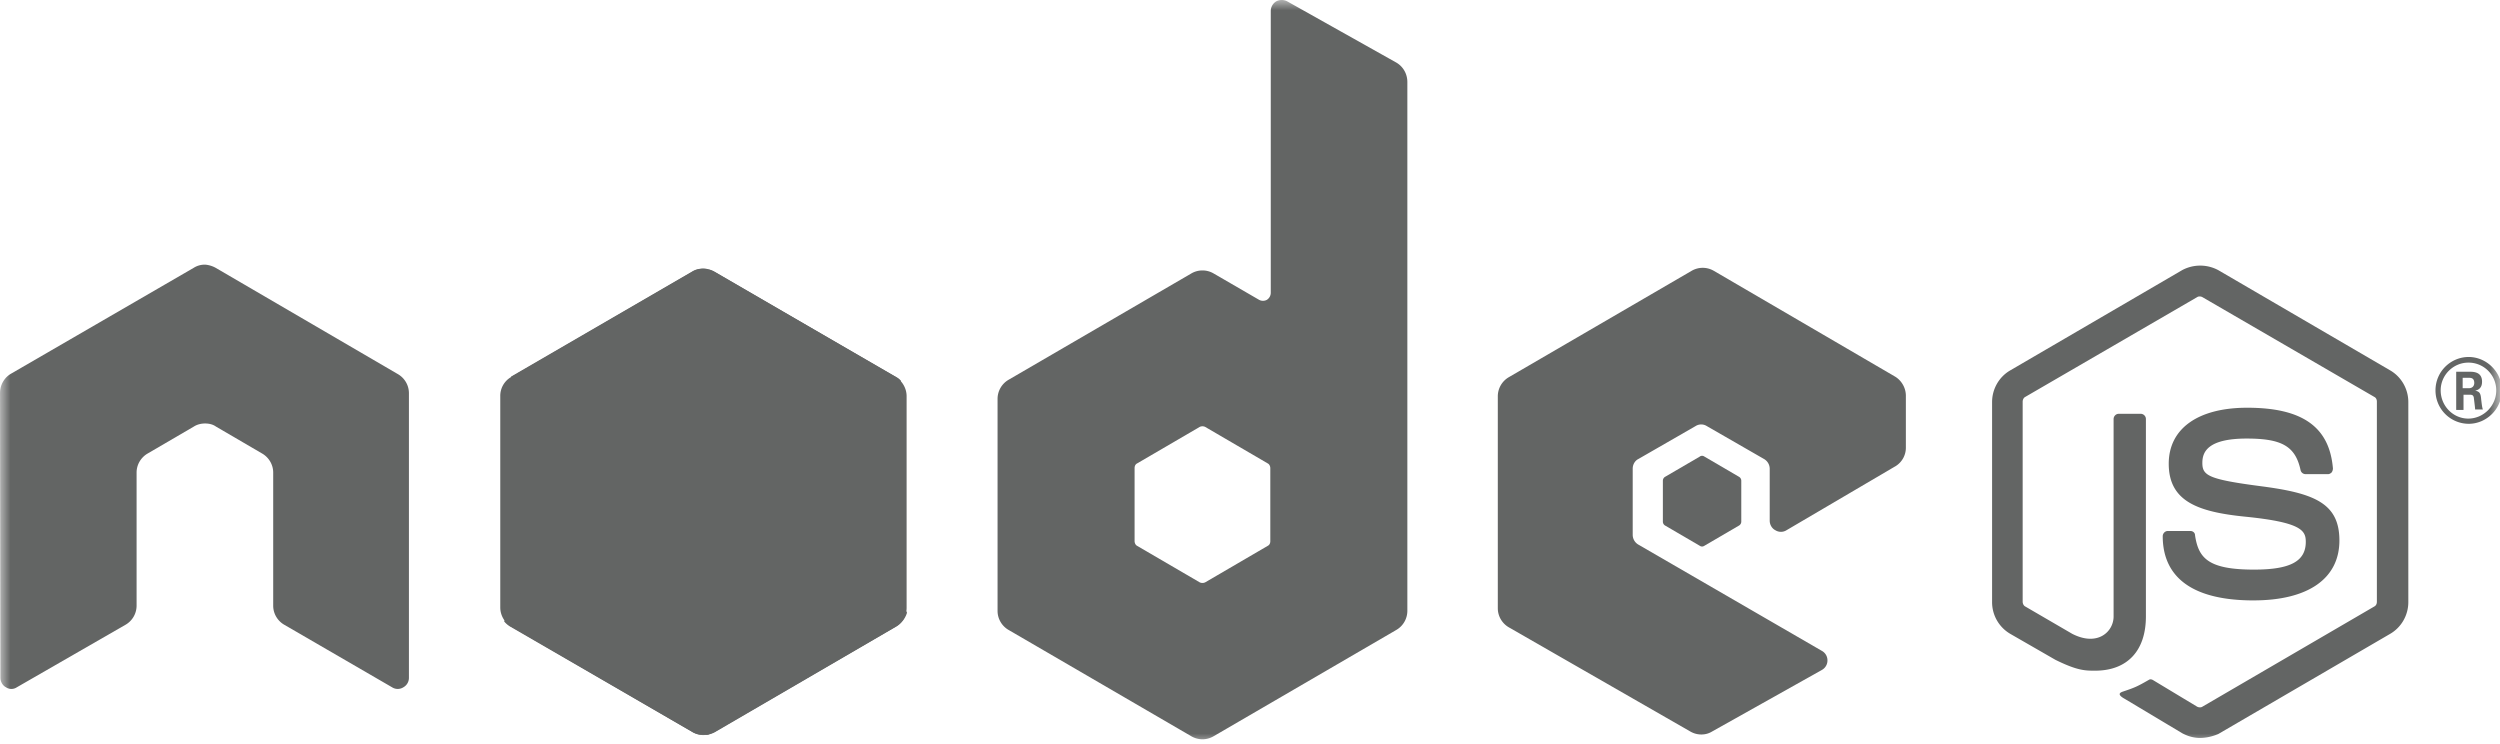
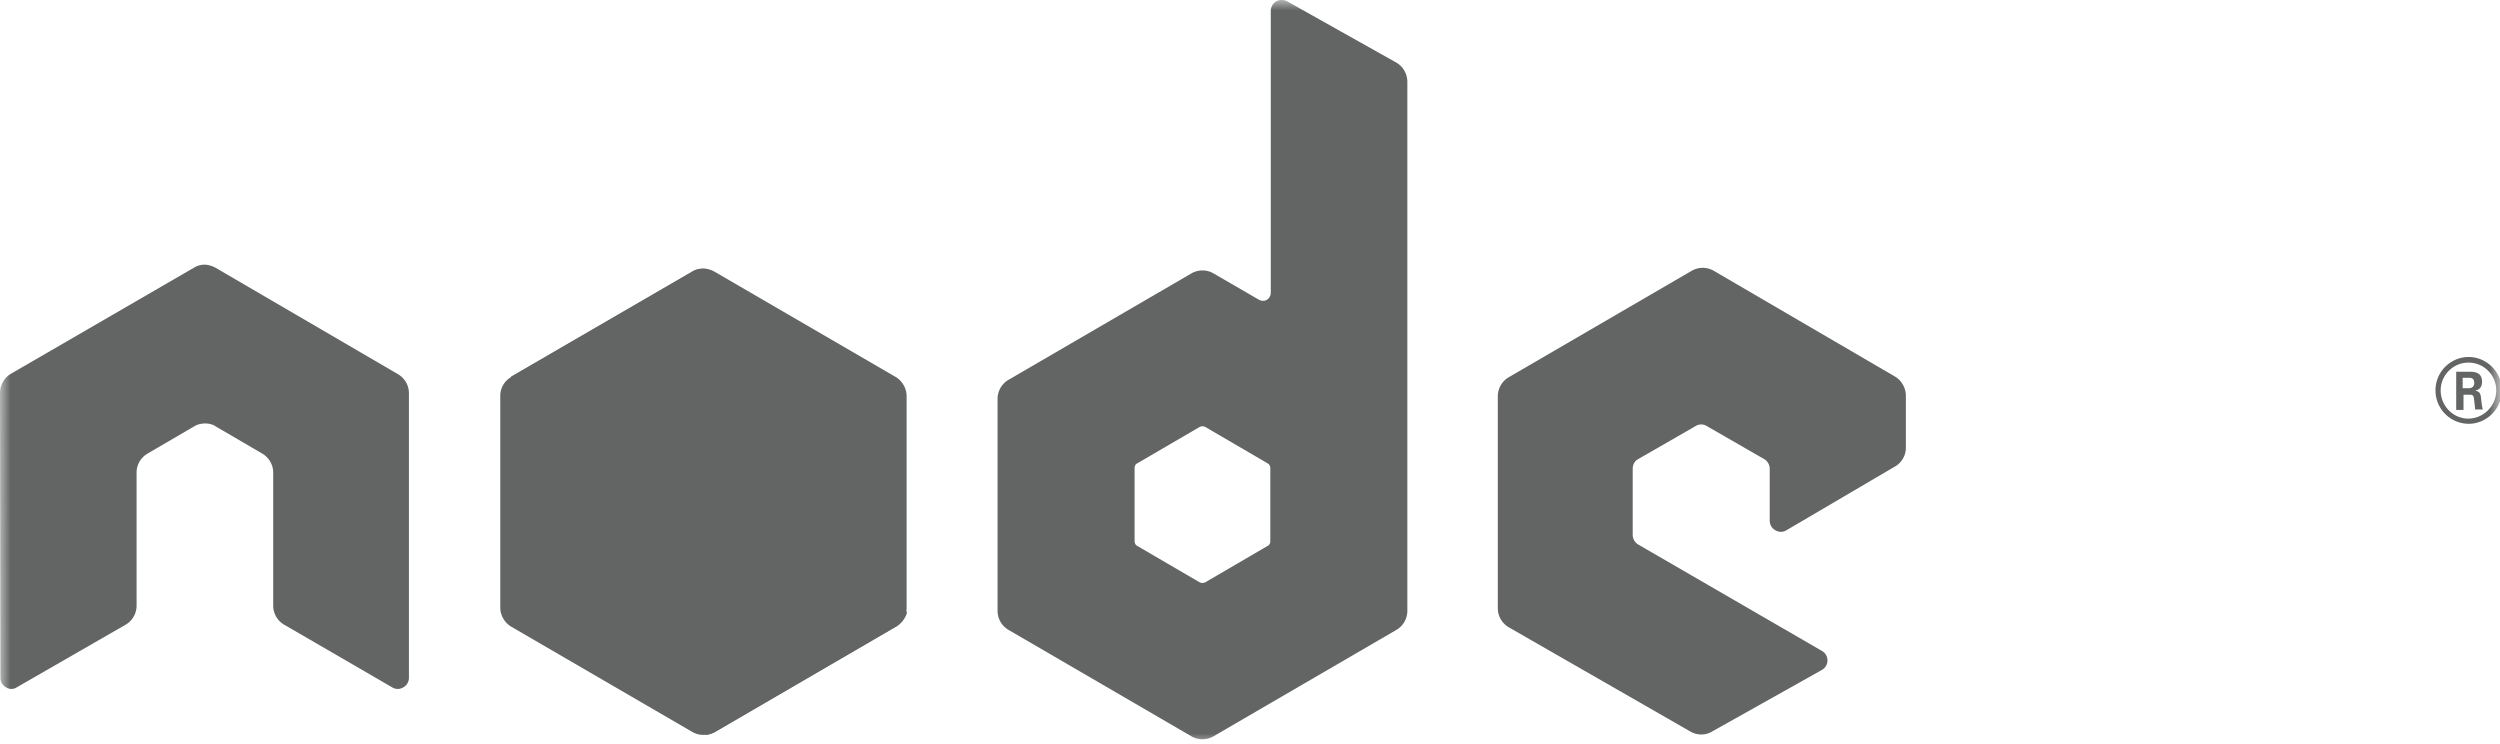
<svg xmlns="http://www.w3.org/2000/svg" width="121" height="36" fill="none" viewBox="0 0 121 36">
  <g clip-path="url(#a)">
    <mask id="b" width="121" height="36" x="0" y="0" maskUnits="userSpaceOnUse" style="mask-type:luminance">
      <path fill="#fff" d="M121 0H0v36h121V0Z" />
    </mask>
    <g fill="#636564" mask="url(#b)">
-       <path d="M106.49 35.717c-.313 0-.605-.084-.876-.231l-2.774-1.66c-.417-.23-.208-.314-.083-.356.563-.19.667-.231 1.251-.567.063-.042.146-.021.209.02l2.127 1.282c.084.042.188.042.25 0l8.322-4.851c.083-.043.125-.127.125-.232v-9.681c0-.105-.042-.19-.125-.231l-8.322-4.83c-.083-.043-.187-.043-.25 0l-8.321 4.83c-.084.042-.126.147-.126.23v9.682c0 .084.042.19.126.232l2.273 1.323c1.23.63 2.002-.105 2.002-.84V20.28c0-.126.104-.252.25-.252h1.064c.125 0 .25.105.25.252v9.556c0 1.659-.897 2.625-2.461 2.625-.479 0-.855 0-1.918-.525l-2.19-1.26a1.775 1.775 0 0 1-.876-1.534v-9.681c0-.63.333-1.218.876-1.533l8.321-4.852a1.85 1.85 0 0 1 1.752 0l8.322 4.852c.542.315.875.903.875 1.533v9.681c0 .63-.333 1.219-.875 1.534l-8.322 4.85c-.25.106-.563.19-.876.19Z" />
-       <path d="M109.077 29.06c-3.651 0-4.401-1.68-4.401-3.109 0-.126.104-.252.25-.252h1.084c.125 0 .23.084.23.21.166 1.113.646 1.66 2.857 1.66 1.752 0 2.503-.4 2.503-1.345 0-.546-.209-.945-2.941-1.218-2.273-.23-3.692-.735-3.692-2.562 0-1.701 1.419-2.71 3.796-2.71 2.67 0 3.984.925 4.151 2.941a.345.345 0 0 1-.062.19c-.043.041-.105.083-.168.083h-1.106a.246.246 0 0 1-.229-.189c-.25-1.155-.897-1.533-2.607-1.533-1.918 0-2.148.672-2.148 1.176 0 .61.271.798 2.858 1.134 2.565.336 3.775.82 3.775 2.625 0 1.848-1.523 2.898-4.15 2.898Z" />
      <path d="M121.09 18.895c0 .882-.73 1.617-1.606 1.617a1.612 1.612 0 0 1-1.606-1.617c0-.924.751-1.617 1.606-1.617.855 0 1.606.714 1.606 1.617Zm-2.961 0c0 .756.605 1.365 1.334 1.365.751 0 1.356-.63 1.356-1.365a1.34 1.34 0 0 0-1.356-1.344c-.709 0-1.334.588-1.334 1.344Zm.751-.903h.625c.209 0 .626 0 .626.483 0 .336-.209.399-.335.44.251.022.272.19.293.42.02.148.042.4.084.484h-.377c0-.084-.062-.546-.062-.567-.02-.105-.062-.147-.187-.147h-.313v.735h-.354v-1.848Zm.333.798h.271c.23 0 .271-.168.271-.252 0-.252-.167-.252-.271-.252h-.291v.504h.02Z" />
      <path fill-rule="evenodd" d="M19.792 19.027a1.07 1.07 0 0 0-.542-.924l-8.822-5.146a1.277 1.277 0 0 0-.48-.147h-.083a.987.987 0 0 0-.48.147L.542 18.082c-.333.189-.542.546-.542.945l.02 13.777c0 .189.105.378.272.462a.47.47 0 0 0 .521 0l5.256-3.024a1.07 1.07 0 0 0 .542-.924V22.87c0-.378.209-.735.543-.924l2.231-1.302c.167-.105.355-.147.542-.147.188 0 .376.042.522.147l2.231 1.302c.334.19.543.546.543.924v6.448c0 .378.208.735.542.924l5.214 3.024a.506.506 0 0 0 .542 0 .522.522 0 0 0 .271-.462V19.027Z" clip-rule="evenodd" />
      <path fill-rule="evenodd" d="M62.297.063a.57.57 0 0 0-.522 0 .548.548 0 0 0-.27.462v13.65a.405.405 0 0 1-.189.337.396.396 0 0 1-.375 0l-2.21-1.281a1.068 1.068 0 0 0-1.064 0l-8.843 5.145a1.07 1.07 0 0 0-.542.924v10.27c0 .378.208.735.542.924l8.843 5.145c.333.19.73.19 1.063 0l8.843-5.145a1.07 1.07 0 0 0 .543-.924V3.97c0-.4-.21-.757-.543-.946L62.297.063Zm-.814 26.126c0 .105-.041.189-.125.23l-3.024 1.765a.307.307 0 0 1-.271 0l-3.024-1.764c-.084-.042-.125-.147-.125-.231V22.66c0-.106.041-.19.125-.232l3.024-1.764a.307.307 0 0 1 .271 0l3.024 1.765c.084.041.125.147.125.23v3.529Z" clip-rule="evenodd" />
      <path fill-rule="evenodd" d="M91.724 22.576a1.05 1.05 0 0 0 .52-.924v-2.499c0-.378-.208-.735-.52-.924l-8.78-5.124c-.335-.19-.73-.19-1.065 0l-8.842 5.145a1.07 1.07 0 0 0-.543.924v10.27c0 .378.209.735.543.924l8.78 5.04c.334.19.73.19 1.043 0l5.318-2.982a.523.523 0 0 0 .271-.462.523.523 0 0 0-.271-.462l-8.885-5.145a.548.548 0 0 1-.27-.462V22.68c0-.189.103-.378.27-.462l2.774-1.596a.506.506 0 0 1 .542 0l2.774 1.596a.548.548 0 0 1 .271.462v2.52c0 .19.105.378.272.462a.506.506 0 0 0 .542 0l5.255-3.087Z" clip-rule="evenodd" />
-       <path fill-rule="evenodd" d="M82.276 22.093a.188.188 0 0 1 .209 0l1.69.988a.22.22 0 0 1 .103.189v1.974a.221.221 0 0 1-.104.189l-1.69.987a.188.188 0 0 1-.208 0l-1.69-.987a.22.22 0 0 1-.103-.19V23.27a.22.22 0 0 1 .104-.19l1.69-.986Z" clip-rule="evenodd" />
      <path d="M34.578 13.147a1.069 1.069 0 0 0-1.063 0l-8.78 5.103a1.05 1.05 0 0 0-.522.925v10.227c0 .378.208.735.521.924l8.78 5.104c.334.189.73.189 1.064 0l8.78-5.104a1.05 1.05 0 0 0 .522-.924V19.175c0-.378-.209-.736-.521-.925l-8.78-5.103Z" />
-       <path d="m43.38 18.25-8.822-5.103a1.434 1.434 0 0 0-.271-.105L24.4 30.074a1.1 1.1 0 0 0 .292.252l8.822 5.103c.25.148.542.19.813.105L43.61 18.44a.652.652 0 0 0-.23-.189Z" />
      <path d="M43.38 30.326c.25-.147.438-.4.521-.672L34.245 13.02c-.25-.042-.521-.022-.75.126l-8.76 5.082 9.447 17.347c.125-.02.271-.063.397-.126l8.8-5.124Z" />
    </g>
  </g>
  <defs>
    <clipPath id="a">
      <path fill="#fff" d="M0 0h121v36H0z" />
    </clipPath>
  </defs>
</svg>